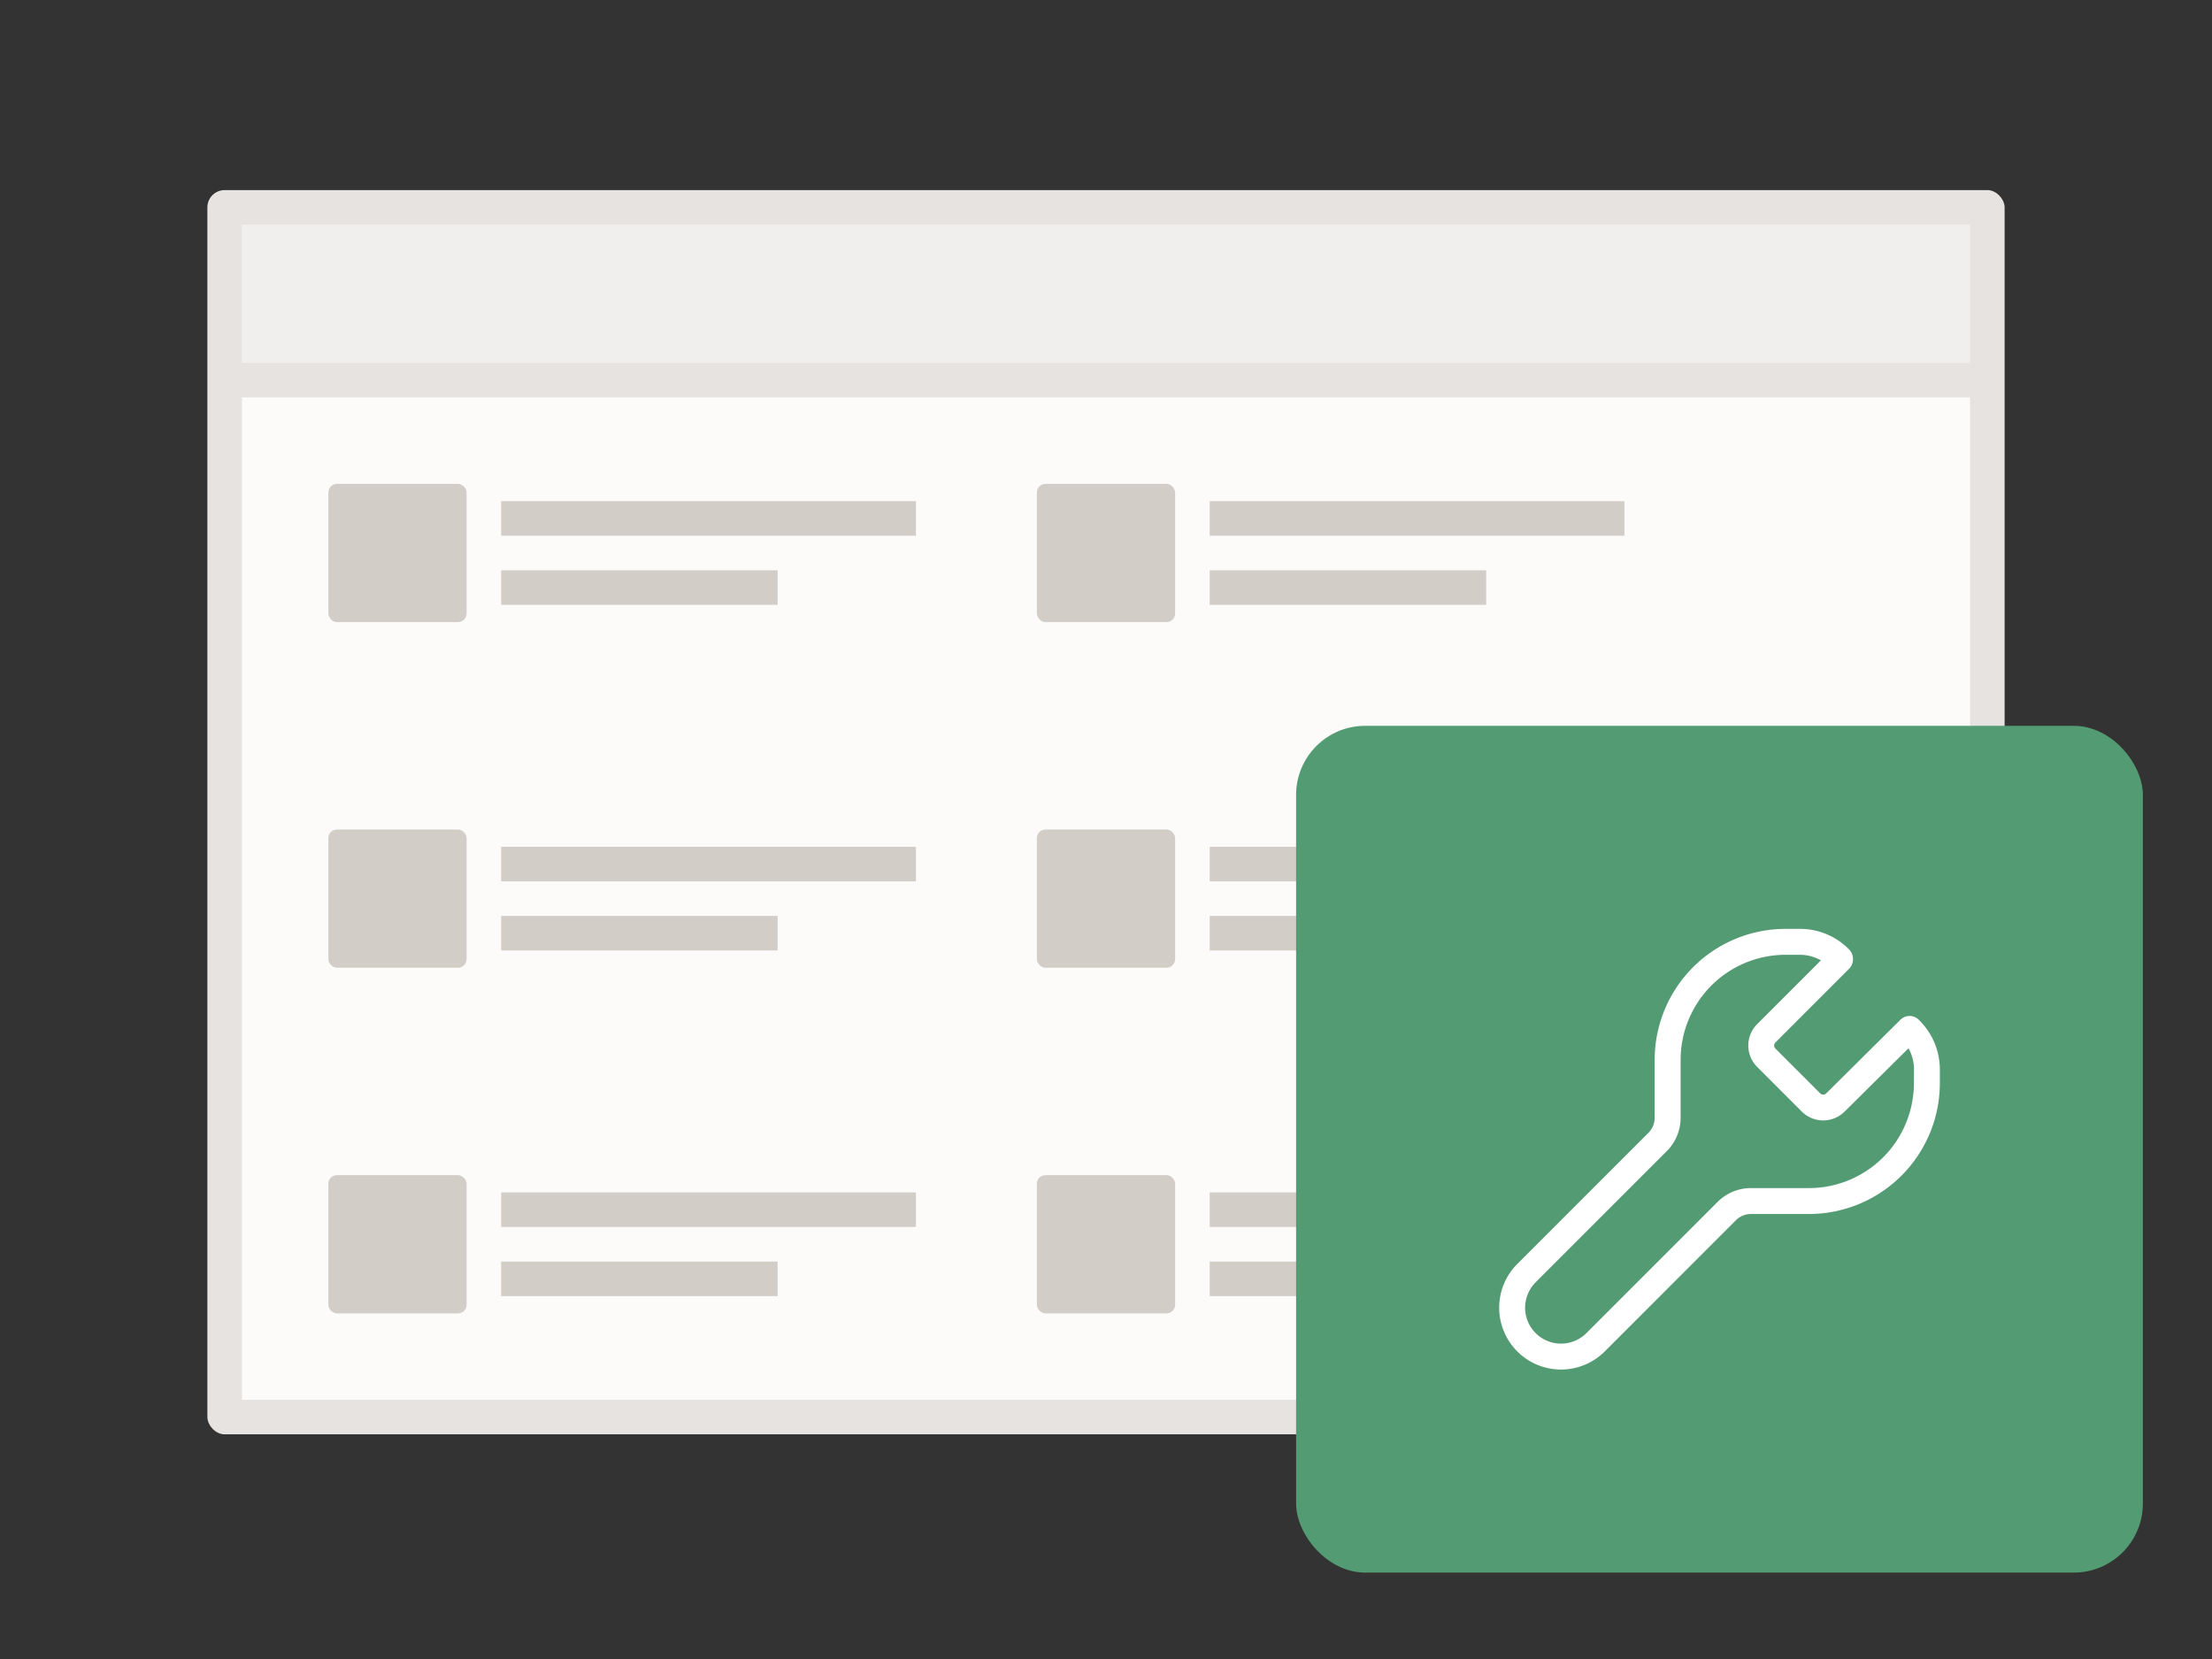
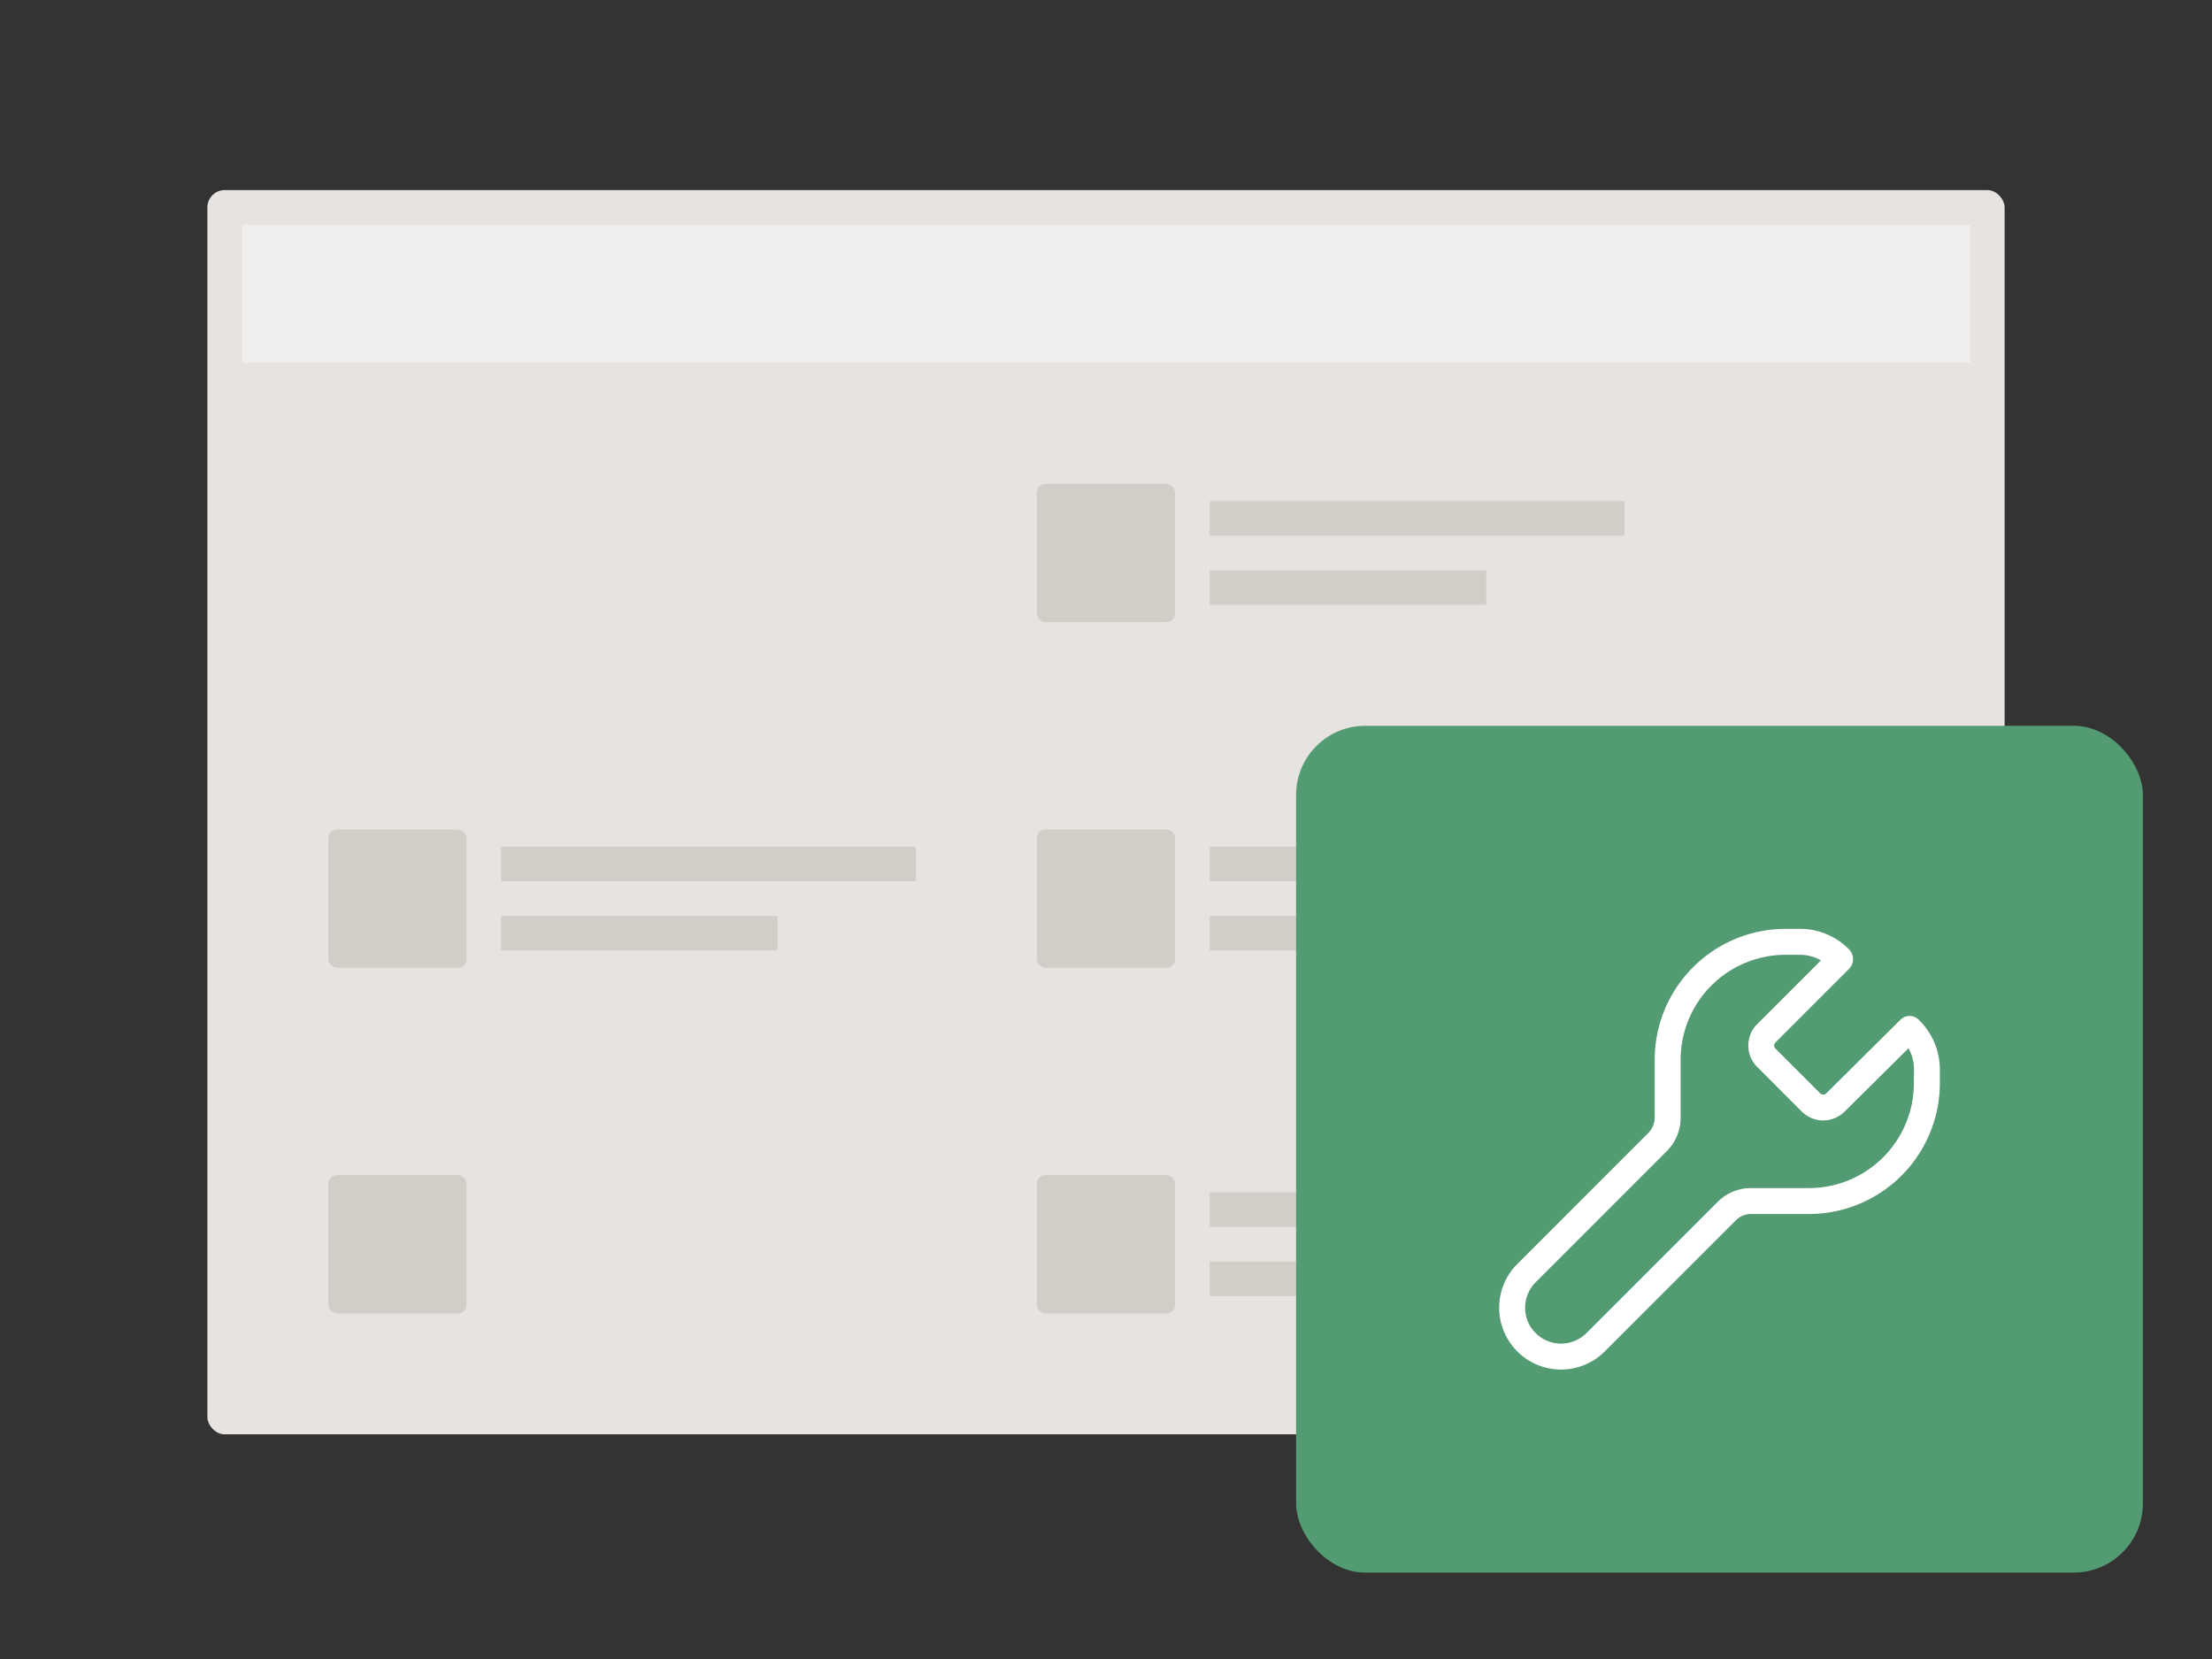
<svg xmlns="http://www.w3.org/2000/svg" xmlns:xlink="http://www.w3.org/1999/xlink" viewBox="0 0 128 96">
  <rect x="0" y="0" width="128" height="96" fill="#333333" stroke="none" />
  <symbol id="a" viewBox="0 0 49 49">
-     <path d="M0 0h49v49H0z" fill="none" />
+     <path d="M0 0h49H0z" fill="none" />
    <path d="M36.038 17.017a.753.753 0 00-.483-.226.761.761 0 00-.583.216l-4.293 4.26a.251.251 0 01-.353 0l-2.589-2.589a.251.251 0 010-.354l4.293-4.294a.81.81 0 00-.048-1.108 3.971 3.971 0 00-2.828-1.172h-.825a7.58 7.58 0 00-7.579 7.578v3.344a1.258 1.258 0 01-.366.884L12.8 31.142a3.578 3.578 0 005.061 5.06l7.585-7.586a1.246 1.246 0 01.885-.366h3.342a7.58 7.58 0 007.579-7.578v-.787a4.017 4.017 0 00-1.214-2.868zm-.288 3.655a6.077 6.077 0 01-6.079 6.078h-3.342a2.73 2.73 0 00-1.945.806L16.8 35.142a2.079 2.079 0 01-3.548-1.47 2.094 2.094 0 01.609-1.47l7.585-7.586a2.729 2.729 0 00.806-1.944v-3.344a6.077 6.077 0 016.079-6.078h.825a2.463 2.463 0 011.214.322l-3.691 3.691a1.752 1.752 0 000 2.474l2.588 2.589a1.753 1.753 0 002.47 0l3.7-3.667a2.507 2.507 0 01.319 1.221z" fill="#fff" />
  </symbol>
  <rect fill="#e6e3e0" height="72" rx="1" width="104" x="12" y="11" />
-   <path d="M14 23h100v58H14z" fill="#fcfbfa" />
  <path d="M14 13h100v8H14z" fill="#f1efed" />
  <g fill="#d2cdc7">
-     <rect height="8" rx=".5" width="8" x="19" y="28" />
    <rect height="8" rx=".5" width="8" x="19" y="48" />
-     <path d="M29 29h24v2H29zm0 4h16v2H29z" />
    <rect height="8" rx=".5" width="8" x="60" y="28" />
    <path d="M70 29h24v2H70zm0 4h16v2H70z" />
    <rect height="8" rx=".5" width="8" x="60" y="48" />
    <path d="M70 49h12v2H70zm0 4h8v2h-8z" />
    <rect height="8" rx=".5" width="8" x="60" y="68" />
    <path d="M70 69h12v2H70zm0 4h8v2h-8zM29 49h24v2H29zm0 4h16v2H29z" />
    <rect height="8" rx=".5" width="8" x="19" y="68" />
-     <path d="M29 69h24v2H29zm0 4h16v2H29z" />
  </g>
  <rect fill="#539b72" height="49" rx="4" width="49" x="75" y="42" />
  <use height="49" transform="translate(75 42)" width="49" xlink:href="#a" />
</svg>